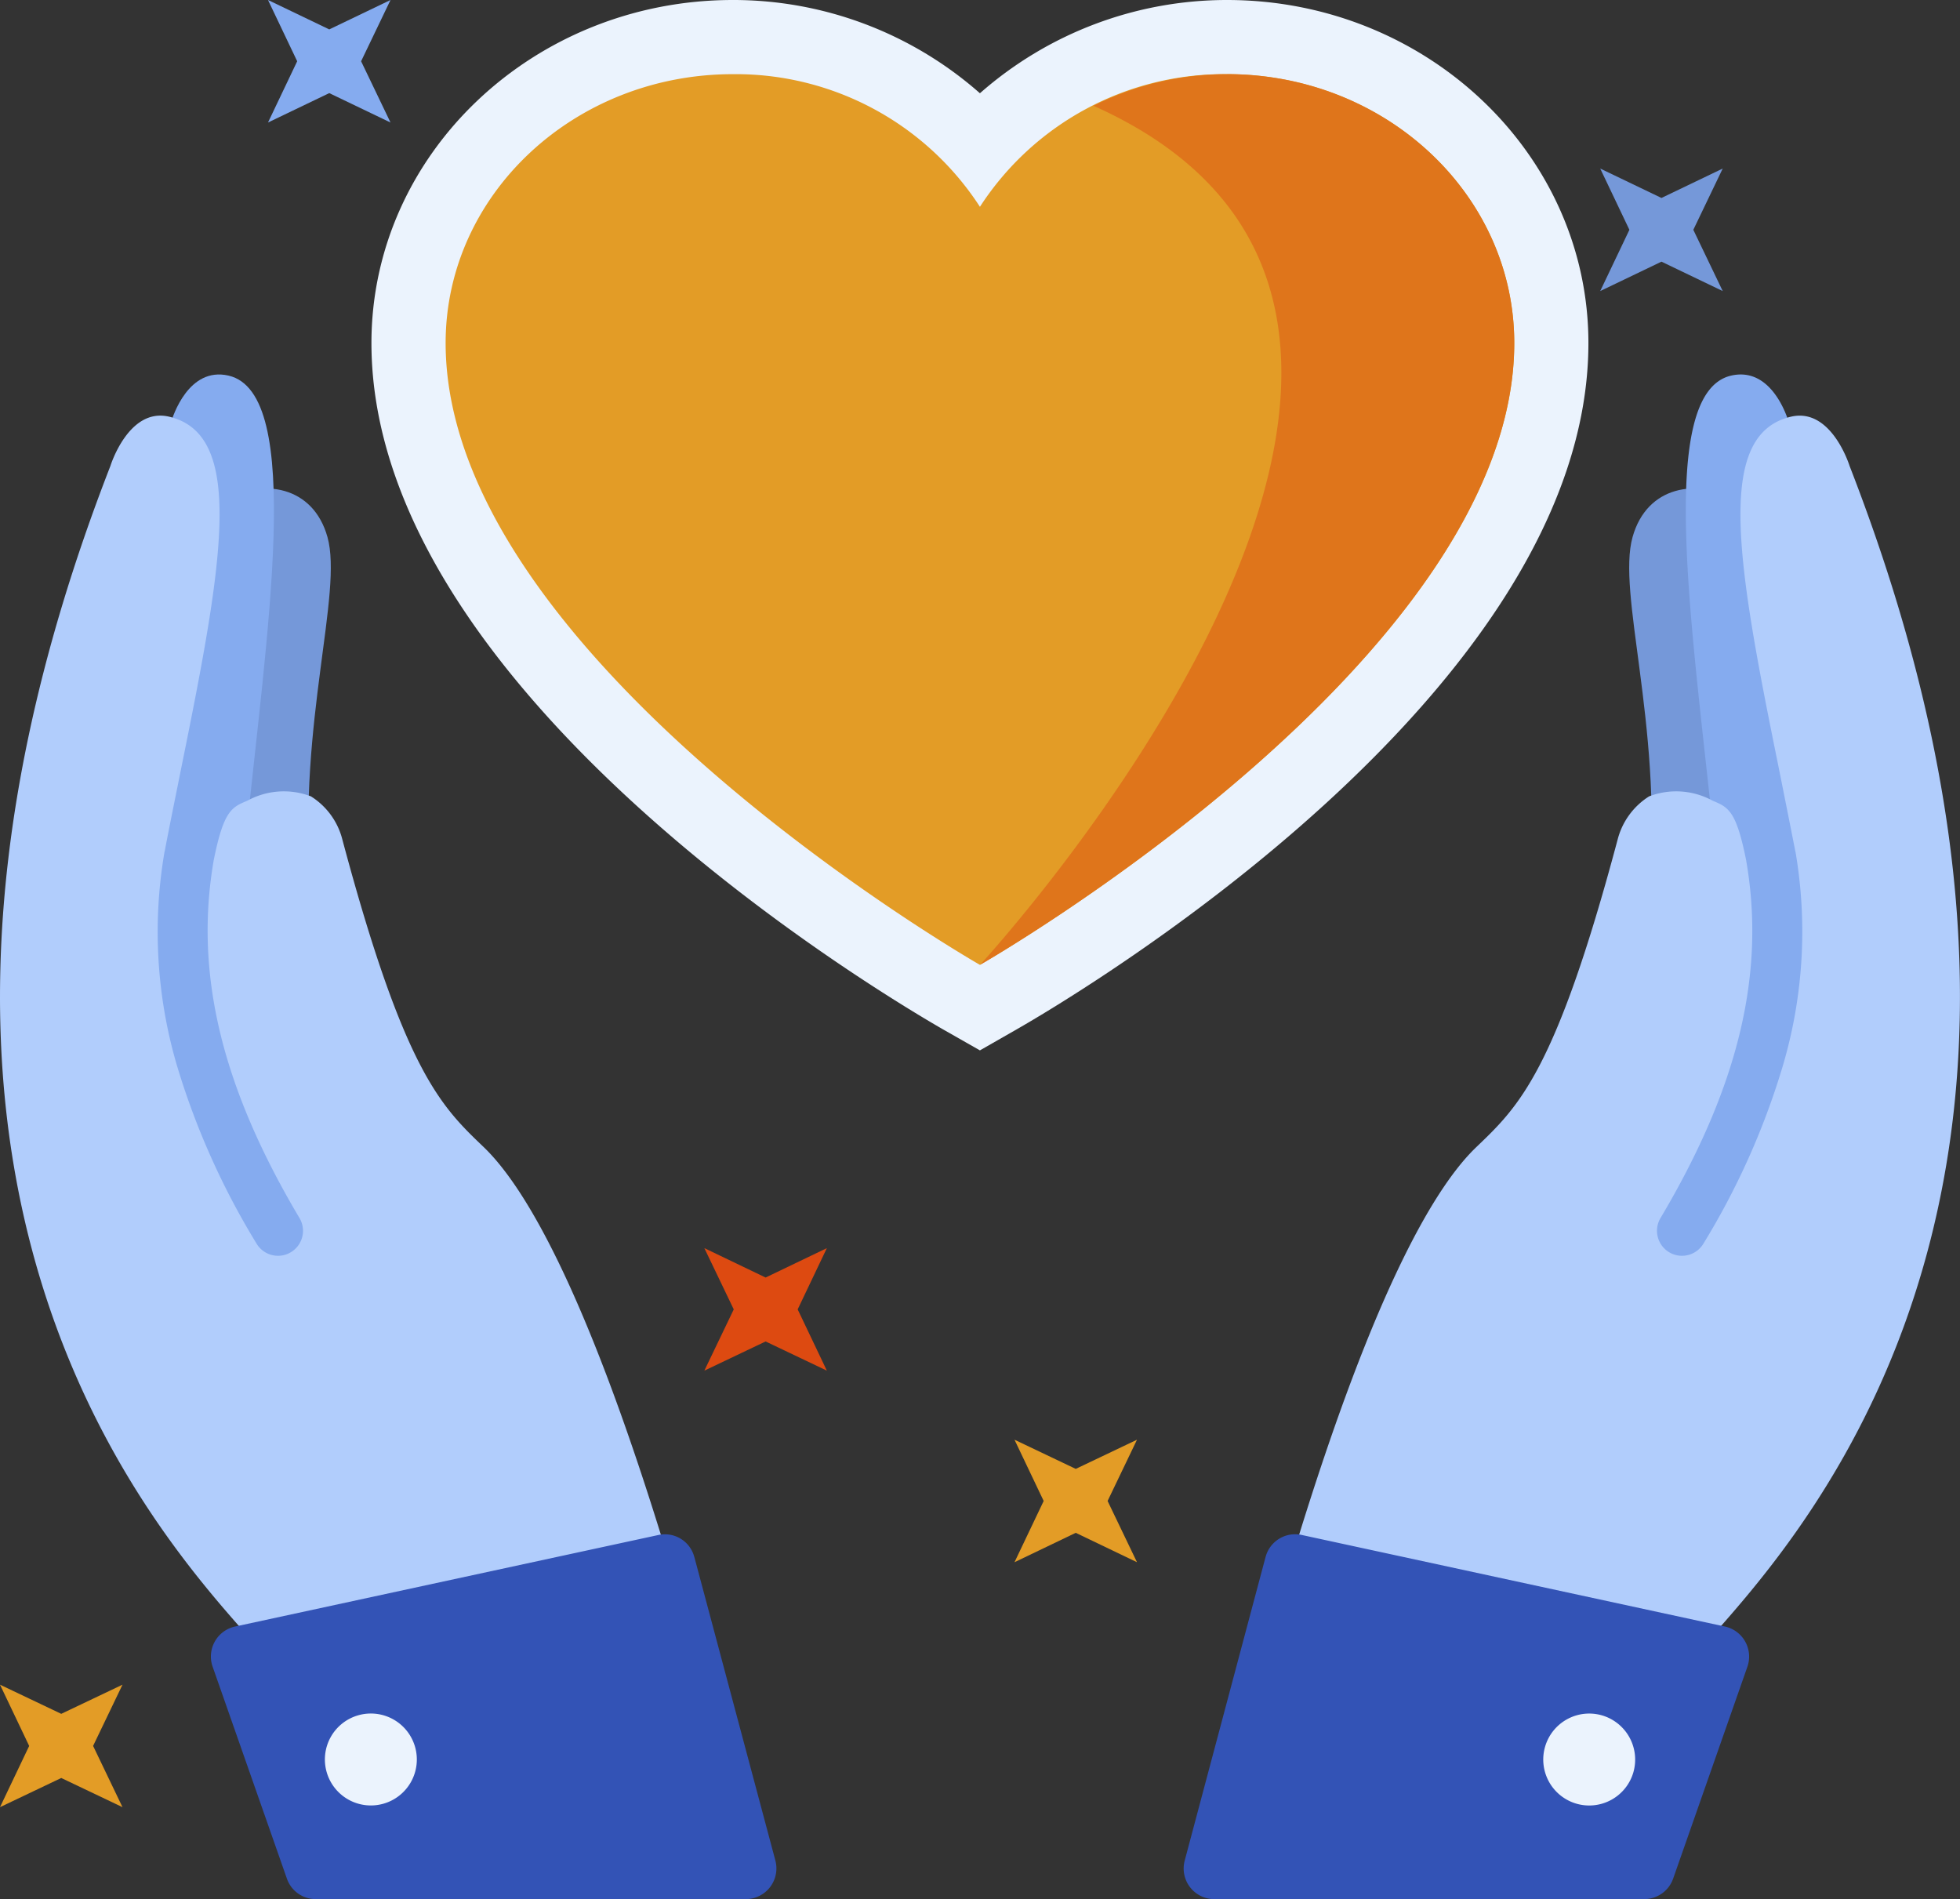
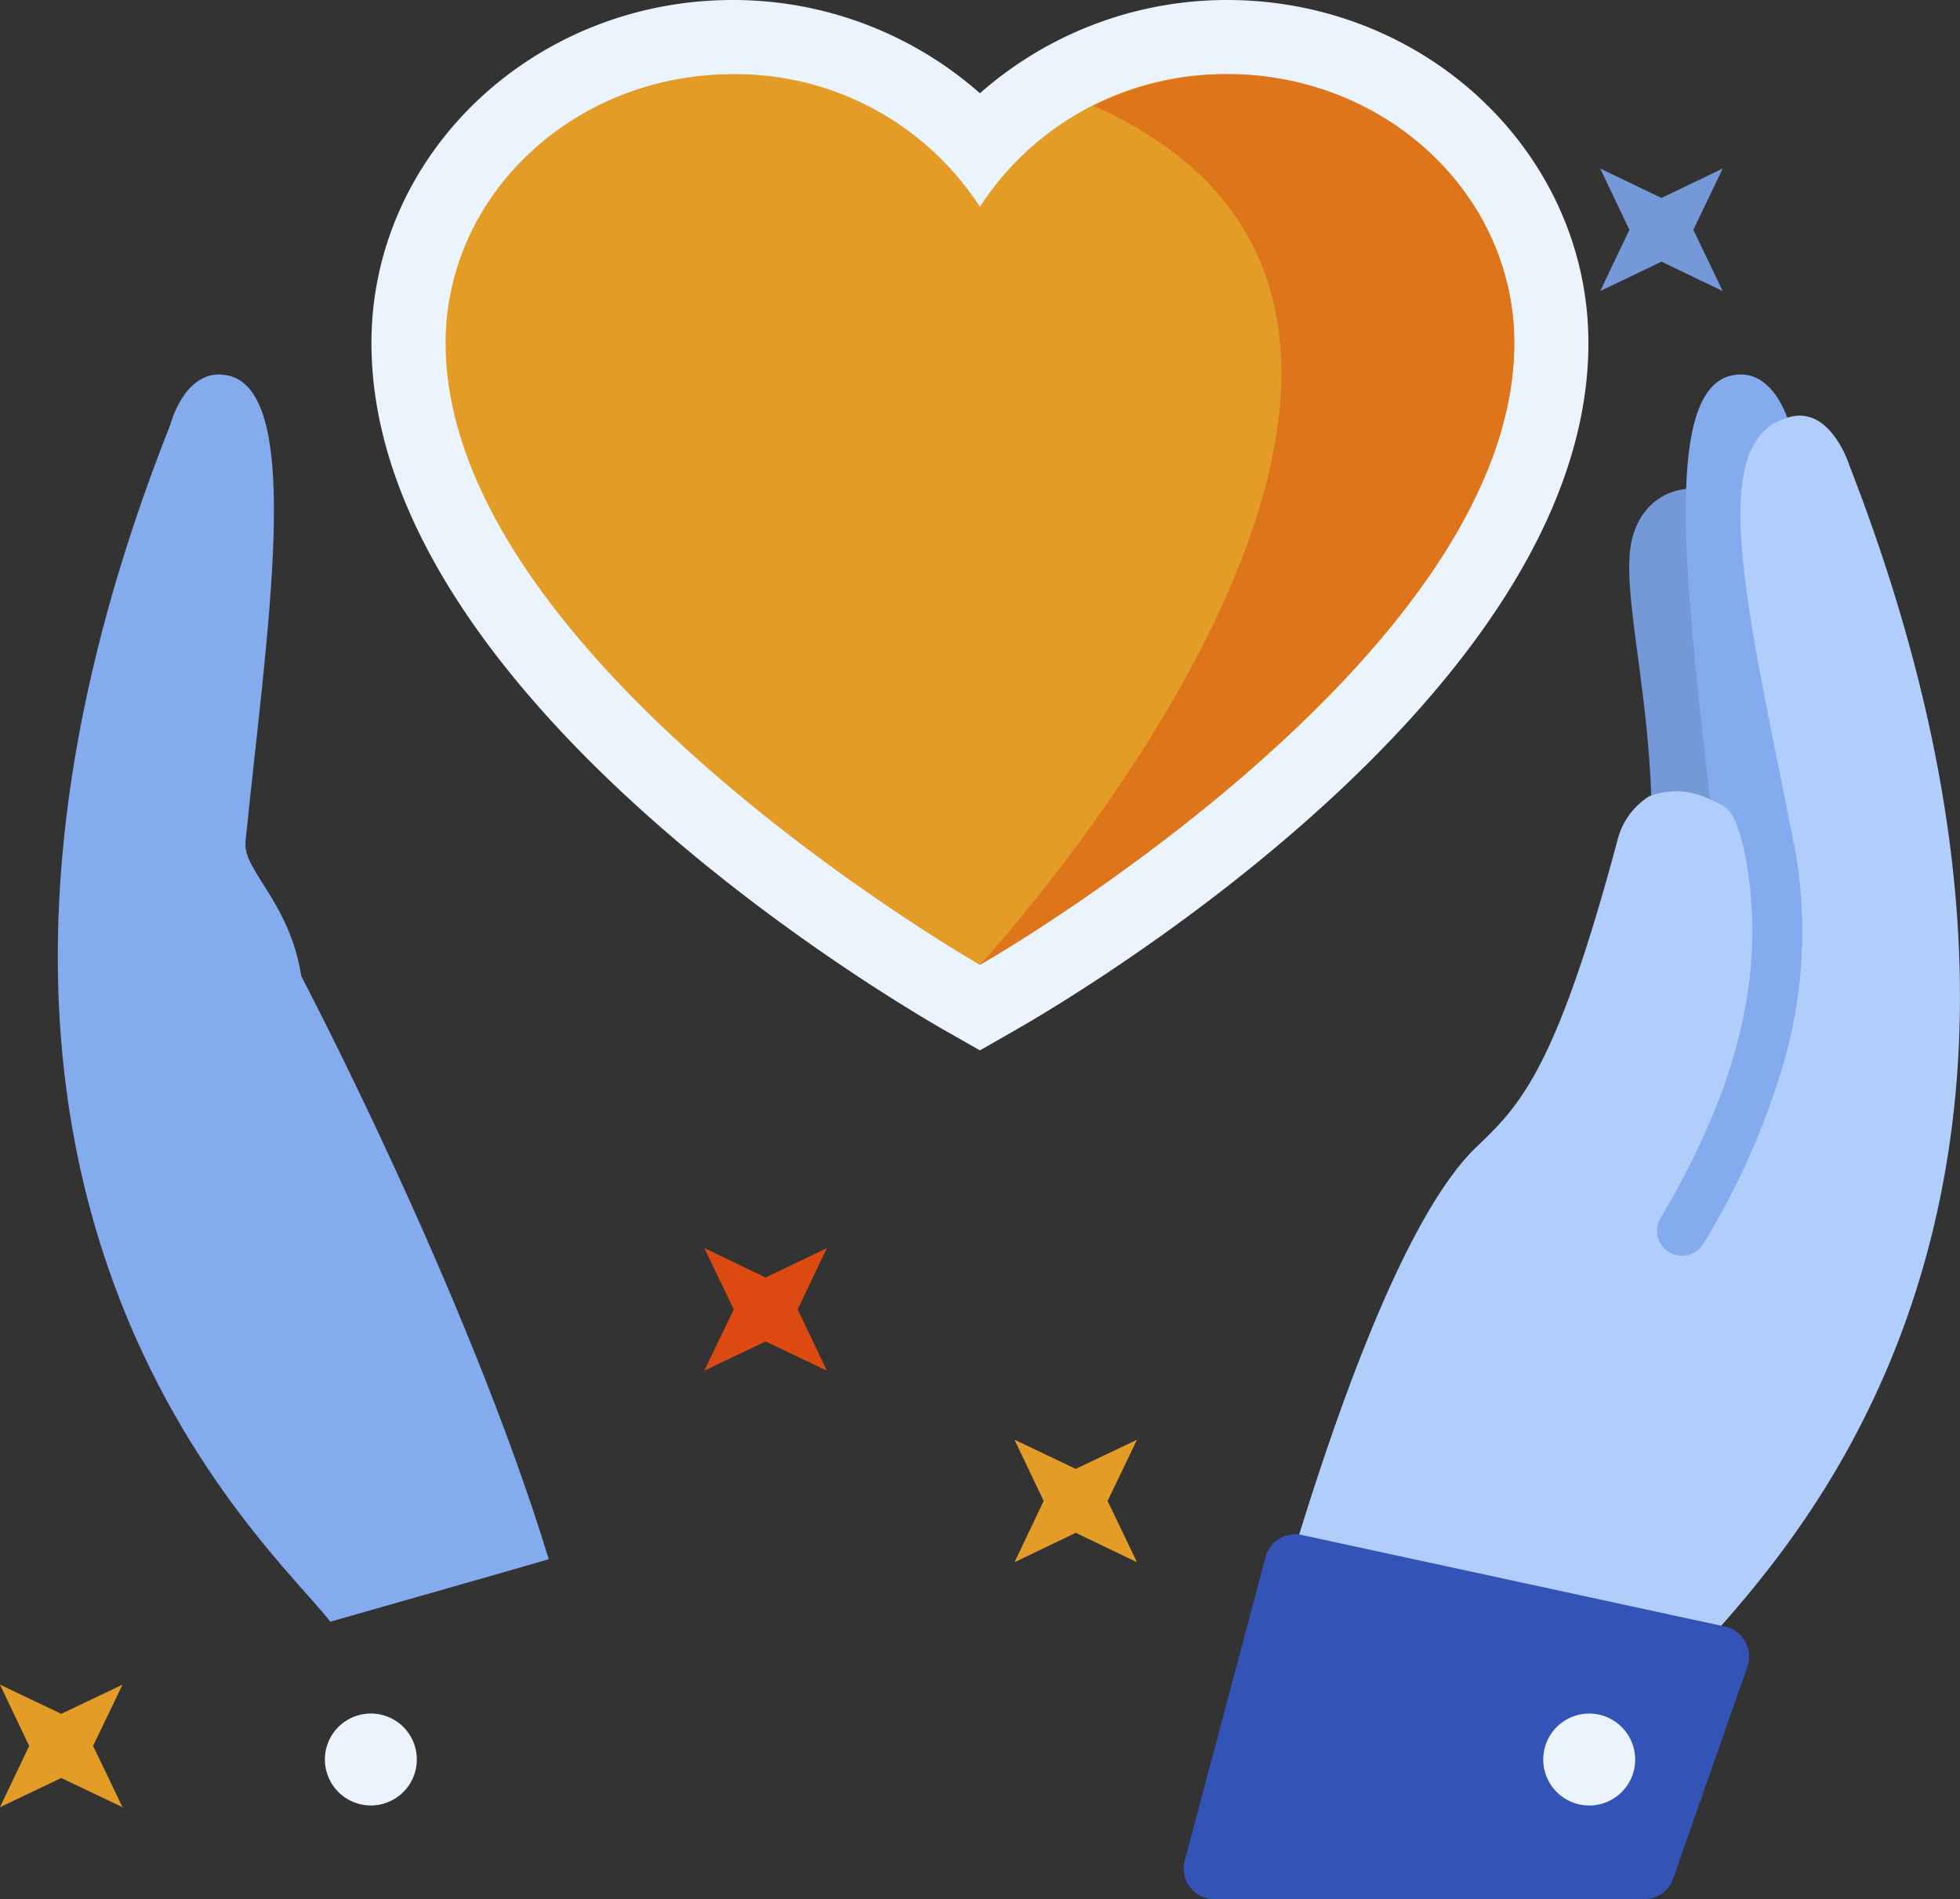
<svg xmlns="http://www.w3.org/2000/svg" width="80" height="77.509" viewBox="0 0 80 77.509">
  <rect x="0" y="0" width="80" height="77.509" fill="#333333" stroke="none" />
  <defs>
    <clipPath id="clip-path">
      <rect id="Rectangle_10153" data-name="Rectangle 10153" width="80" height="77.509" fill="none" />
    </clipPath>
  </defs>
  <g id="Group_3826" data-name="Group 3826" clip-path="url(#clip-path)">
    <path id="Path_1909" data-name="Path 1909" d="M75.133,21.752l1.073,6.726L77.88,39.433,71.922,56.877,68.04,52.989l3.548-15.711c.488-6.451-1.343-11.755-.7-14.032.586-2.094,2.648-2.411,4.248-1.5" transform="translate(-4.252 -1.329)" fill="#7598d9" />
    <path id="Path_1910" data-name="Path 1910" d="M73.818,35.388c.116,1.153-1.807,2.447-2.283,5.475,0,0-6.75,12.83-10.1,23.792-.006.011,8.918,2.551,8.918,2.551,2.3-3.052,19.025-17.3,6.531-48.847a.6.6,0,0,1-.031-.1c-.067-.232-.714-2.288-2.356-1.91-3.106.72-1.55,10.5-.683,19.037" transform="translate(-3.84 -1.019)" fill="#85abef" />
    <path id="Path_1911" data-name="Path 1911" d="M76.1,32.351c.226,1.135.464,2.314.7,3.522a.027.027,0,0,0,.007.018,19.3,19.3,0,0,1-.526,8.771,30.689,30.689,0,0,1-3.247,7.251,1.02,1.02,0,0,1-1.752-1.043c3.193-5.365,4.31-10,3.516-14.6v-.007c-.408-2.045-.726-2.184-1.373-2.453a3.091,3.091,0,0,0-2.593-.177,2.951,2.951,0,0,0-1.288,1.777c-2.521,9.442-4.022,10.869-5.75,12.524-1.568,1.49-4.088,5.482-7.434,16.443-.006.019,16.12,4.614,16.12,4.614,2.3-3.052,18.834-17.224,6.536-48.841-.011-.037-.75-2.392-2.387-2.014C73.525,18.855,74.4,24,76.1,32.351" transform="translate(-3.522 -1.131)" fill="#b1cdfc" />
    <path id="Path_1912" data-name="Path 1912" d="M54.876,67.718l-3.3,12.39a1.25,1.25,0,0,0,1.208,1.575H70.33a1.254,1.254,0,0,0,1.184-.843L74.542,72.2a1.256,1.256,0,0,0-.916-1.642L56.353,66.821a1.247,1.247,0,0,0-1.477.9" transform="translate(-3.22 -4.174)" fill="#3353b6" />
    <path id="Path_1913" data-name="Path 1913" d="M69.581,74.67a1.876,1.876,0,1,0,1.288,2.319,1.88,1.88,0,0,0-1.288-2.319" transform="translate(-4.199 -4.662)" fill="#ebf3fd" />
-     <path id="Path_1914" data-name="Path 1914" d="M9.544,21.752,8.47,28.477,6.791,39.433l5.964,17.444,3.881-3.888L13.09,37.279c-.488-6.451,1.337-11.755.7-14.032-.586-2.094-2.648-2.411-4.248-1.5" transform="translate(-0.424 -1.329)" fill="#7598d9" />
    <path id="Path_1915" data-name="Path 1915" d="M10.18,35.388c-.116,1.153,1.807,2.447,2.276,5.475,0,0,6.751,12.83,10.1,23.792.006.011-8.918,2.551-8.918,2.551-2.3-3.052-19.025-17.3-6.531-48.847.006-.03.024-.067.031-.1.067-.232.714-2.288,2.349-1.91,3.113.72,1.551,10.5.69,19.037" transform="translate(-0.158 -1.019)" fill="#85abef" />
-     <path id="Path_1916" data-name="Path 1916" d="M7.423,32.351c-.226,1.135-.471,2.314-.7,3.522l-.007.018a19.3,19.3,0,0,0,.519,8.771,31,31,0,0,0,3.253,7.251,1.02,1.02,0,0,0,1.752-1.043c-3.193-5.365-4.31-10-3.522-14.6v-.007c.409-2.045.732-2.184,1.38-2.453a3.09,3.09,0,0,1,2.593-.177,2.927,2.927,0,0,1,1.282,1.758C16.5,44.85,18,46.278,19.728,47.933c1.562,1.49,4.083,5.482,7.434,16.443.006.019-16.12,4.614-16.12,4.614C8.735,65.939-7.793,51.766,4.506,20.149c.011-.037.751-2.392,2.387-2.014C10,18.855,9.12,24,7.423,32.351" transform="translate(0 -1.131)" fill="#b1cdfc" />
-     <path id="Path_1917" data-name="Path 1917" d="M28.914,67.718l3.308,12.39a1.253,1.253,0,0,1-1.208,1.575H13.46a1.245,1.245,0,0,1-1.178-.843L9.254,72.2a1.252,1.252,0,0,1,.916-1.642l17.273-3.735a1.241,1.241,0,0,1,1.471.9" transform="translate(-0.574 -4.174)" fill="#3353b6" />
    <path id="Path_1918" data-name="Path 1918" d="M15.5,74.67a1.876,1.876,0,1,1-1.282,2.319A1.874,1.874,0,0,1,15.5,74.67" transform="translate(-0.884 -4.662)" fill="#ebf3fd" />
-     <path id="Path_1919" data-name="Path 1919" d="M0,73.34l1.191,2.5L0,78.339l2.5-1.191L5,78.339l-1.2-2.5L5,73.34,2.5,74.53Z" transform="translate(0 -4.583)" fill="#e39c26" />
+     <path id="Path_1919" data-name="Path 1919" d="M0,73.34l1.191,2.5L0,78.339l2.5-1.191L5,78.339l-1.2-2.5L5,73.34,2.5,74.53" transform="translate(0 -4.583)" fill="#e39c26" />
    <path id="Path_1920" data-name="Path 1920" d="M30.665,54.336l1.2,2.5-1.2,2.5,2.5-1.191,2.5,1.191-1.191-2.5,1.191-2.5-2.5,1.2Z" transform="translate(-1.916 -3.396)" fill="#dd4a11" />
    <path id="Path_1921" data-name="Path 1921" d="M44.168,62.676l1.191,2.5-1.191,2.5,2.5-1.2,2.5,1.2-1.2-2.5,1.2-2.5-2.5,1.191Z" transform="translate(-2.76 -3.917)" fill="#e39c26" />
    <path id="Path_1922" data-name="Path 1922" d="M69.669,7.337l1.191,2.5-1.191,2.5,2.5-1.2,2.5,1.2-1.2-2.5,1.2-2.5-2.5,1.2Z" transform="translate(-4.354 -0.458)" fill="#7598d9" />
-     <path id="Path_1923" data-name="Path 1923" d="M11.668,0l1.191,2.5-1.191,2.5,2.5-1.2,2.5,1.2-1.2-2.5,1.2-2.5-2.5,1.2Z" transform="translate(-0.729 0)" fill="#85abef" />
    <path id="Path_1924" data-name="Path 1924" d="M40.36,40.792c-.917-.523-22.569-13.055-22.569-26.69,0-6.892,5.936-12.482,13.232-12.482A13.656,13.656,0,0,1,41.11,6.038,13.652,13.652,0,0,1,51.2,1.62c7.3,0,13.241,5.59,13.241,12.482,0,13.635-21.652,26.167-22.578,26.69l-.749.433Z" transform="translate(-1.112 -0.101)" fill="#e39c26" />
    <path id="Path_1925" data-name="Path 1925" d="M51.094,0A15.256,15.256,0,0,0,41.008,3.806,15.222,15.222,0,0,0,30.922,0c-8.134,0-14.75,6.281-14.75,14,0,14.257,20.951,26.64,23.328,28.011l1.508.858,1.5-.858C44.9,40.641,65.844,28.257,65.844,14c0-7.719-6.615-14-14.75-14M41.008,39.379S19.2,26.916,19.2,14c0-6.064,5.255-10.973,11.723-10.973A11.876,11.876,0,0,1,41.008,8.44,11.874,11.874,0,0,1,51.094,3.027c6.468,0,11.723,4.91,11.723,10.973,0,12.915-21.808,25.378-21.808,25.378" transform="translate(-1.011 0)" fill="#ebf3fd" />
    <path id="Path_1926" data-name="Path 1926" d="M52.751,3.229A12.15,12.15,0,0,0,47.3,4.52c19.63,8.784-4.633,35.061-4.633,35.061S64.473,27.118,64.473,14.2c0-6.064-5.256-10.973-11.723-10.973" transform="translate(-2.666 -0.202)" fill="#df751b" />
  </g>
</svg>